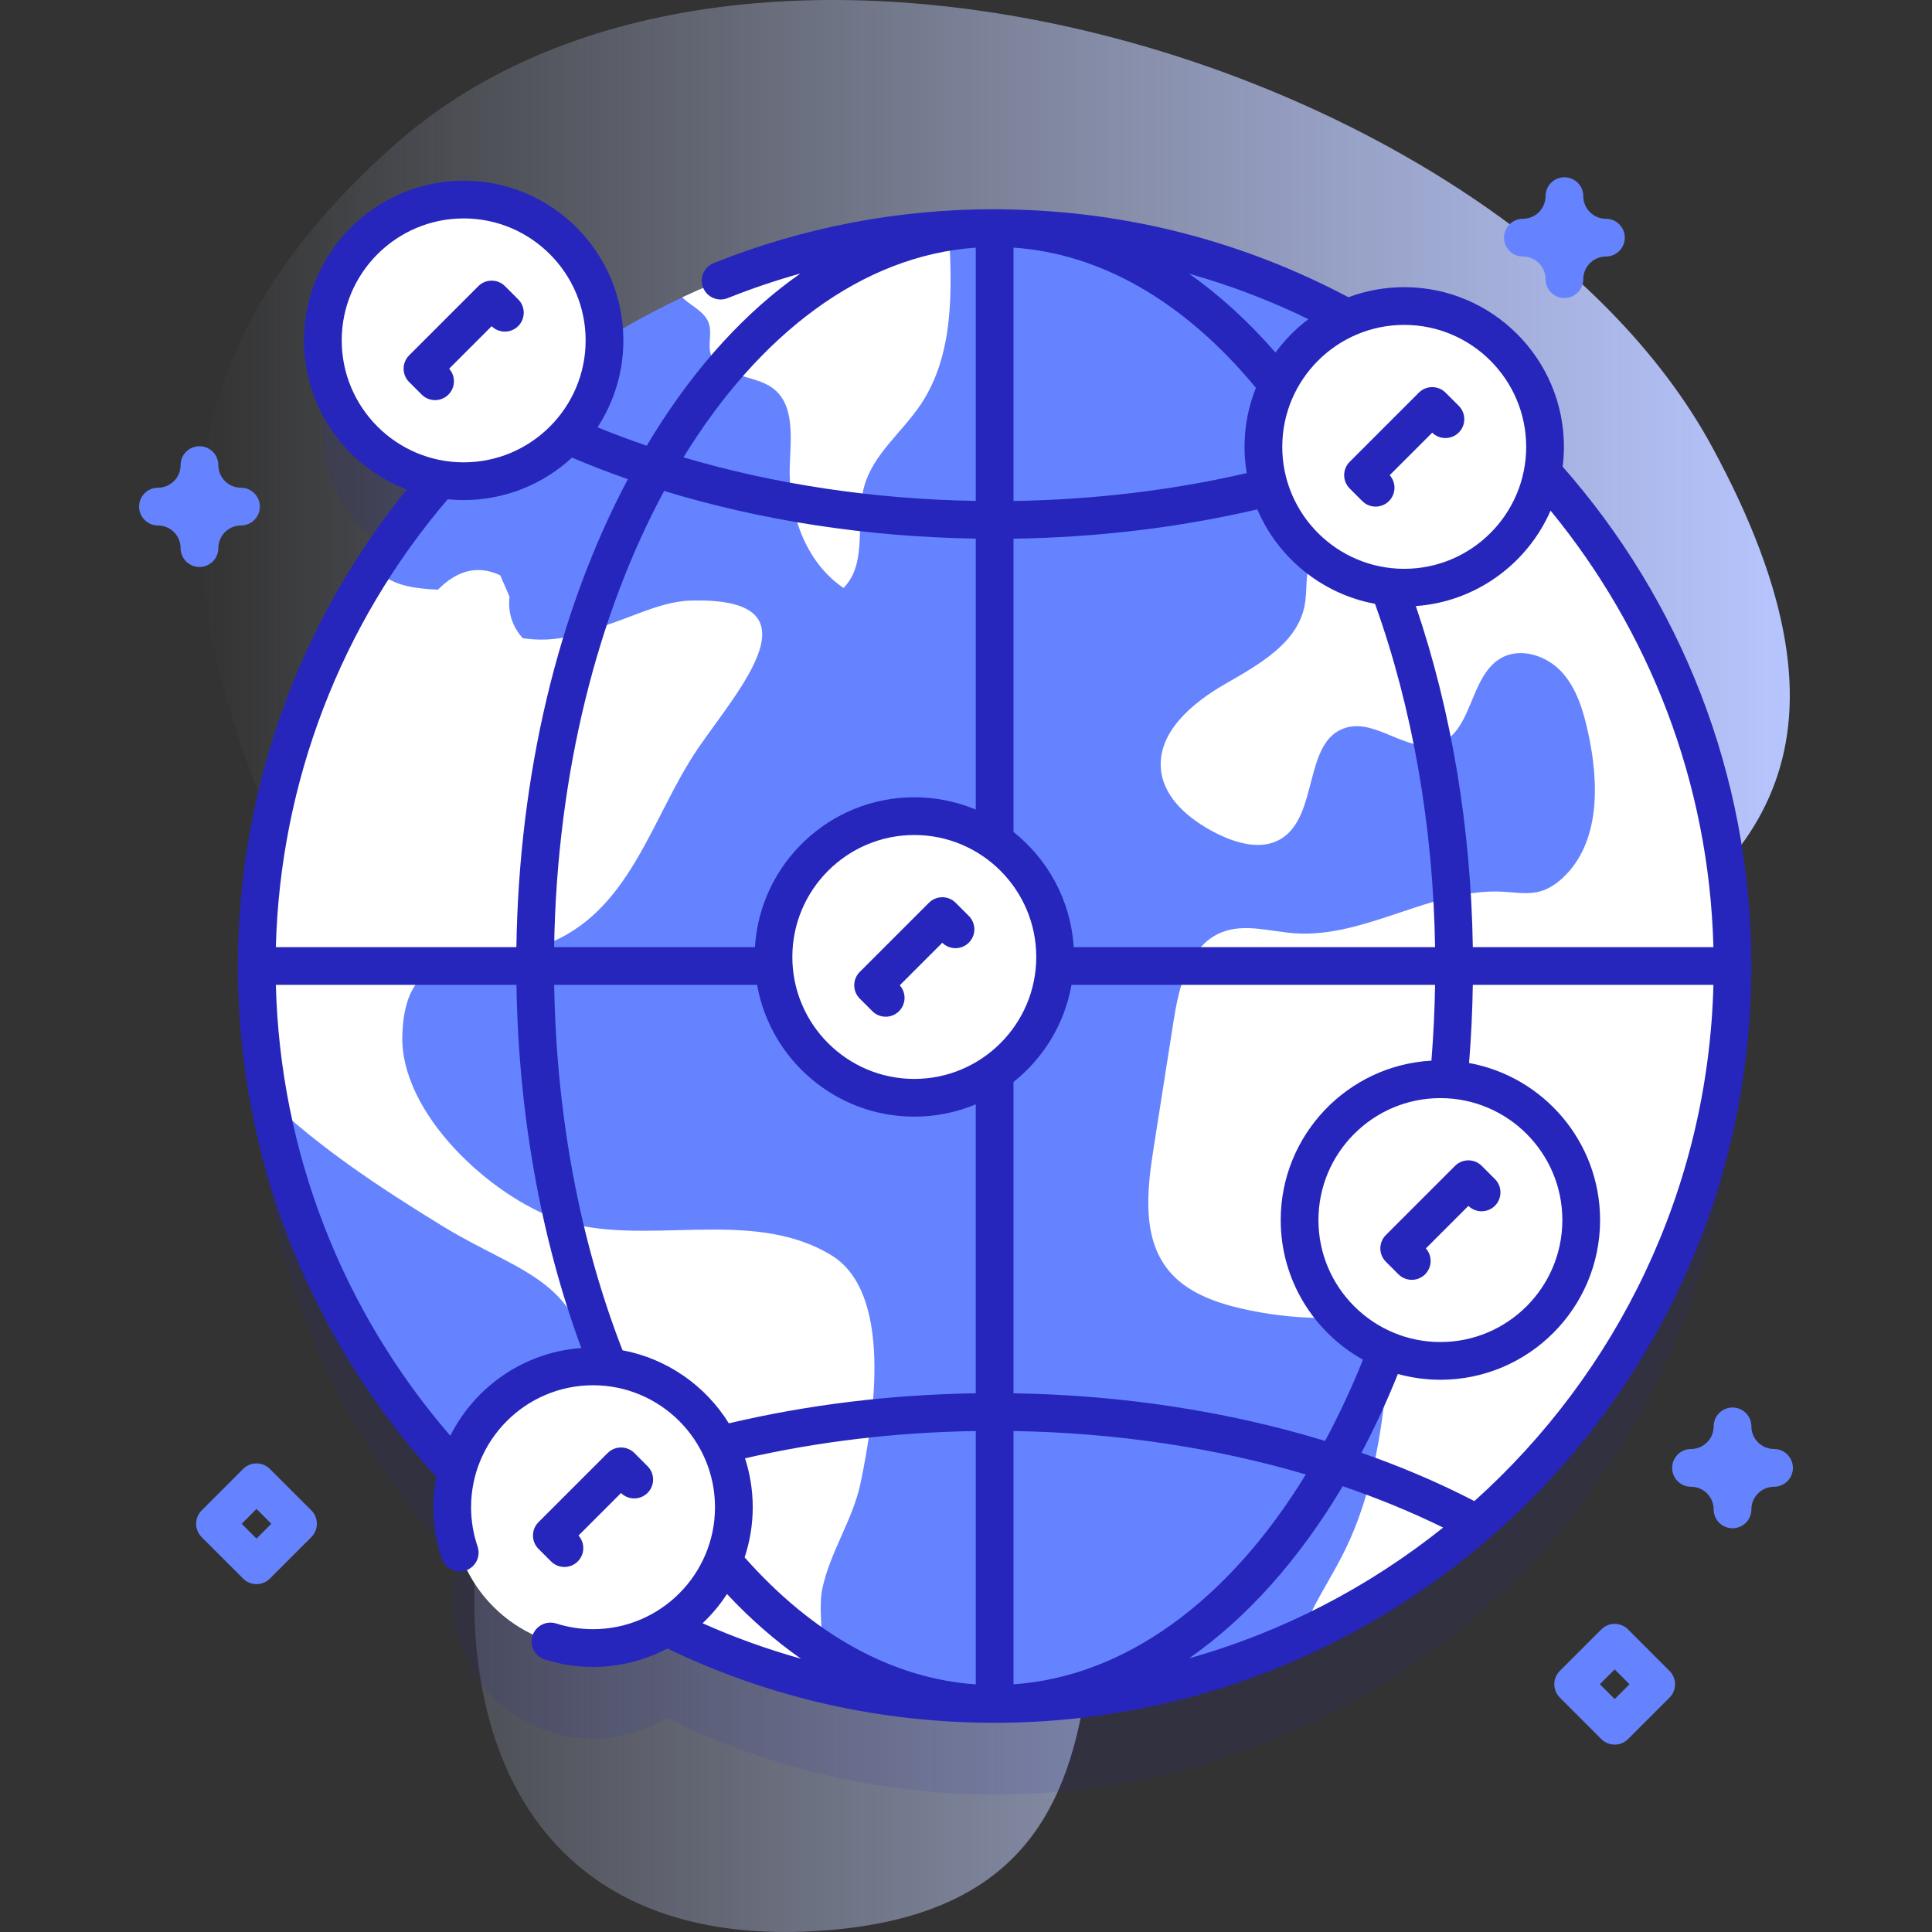
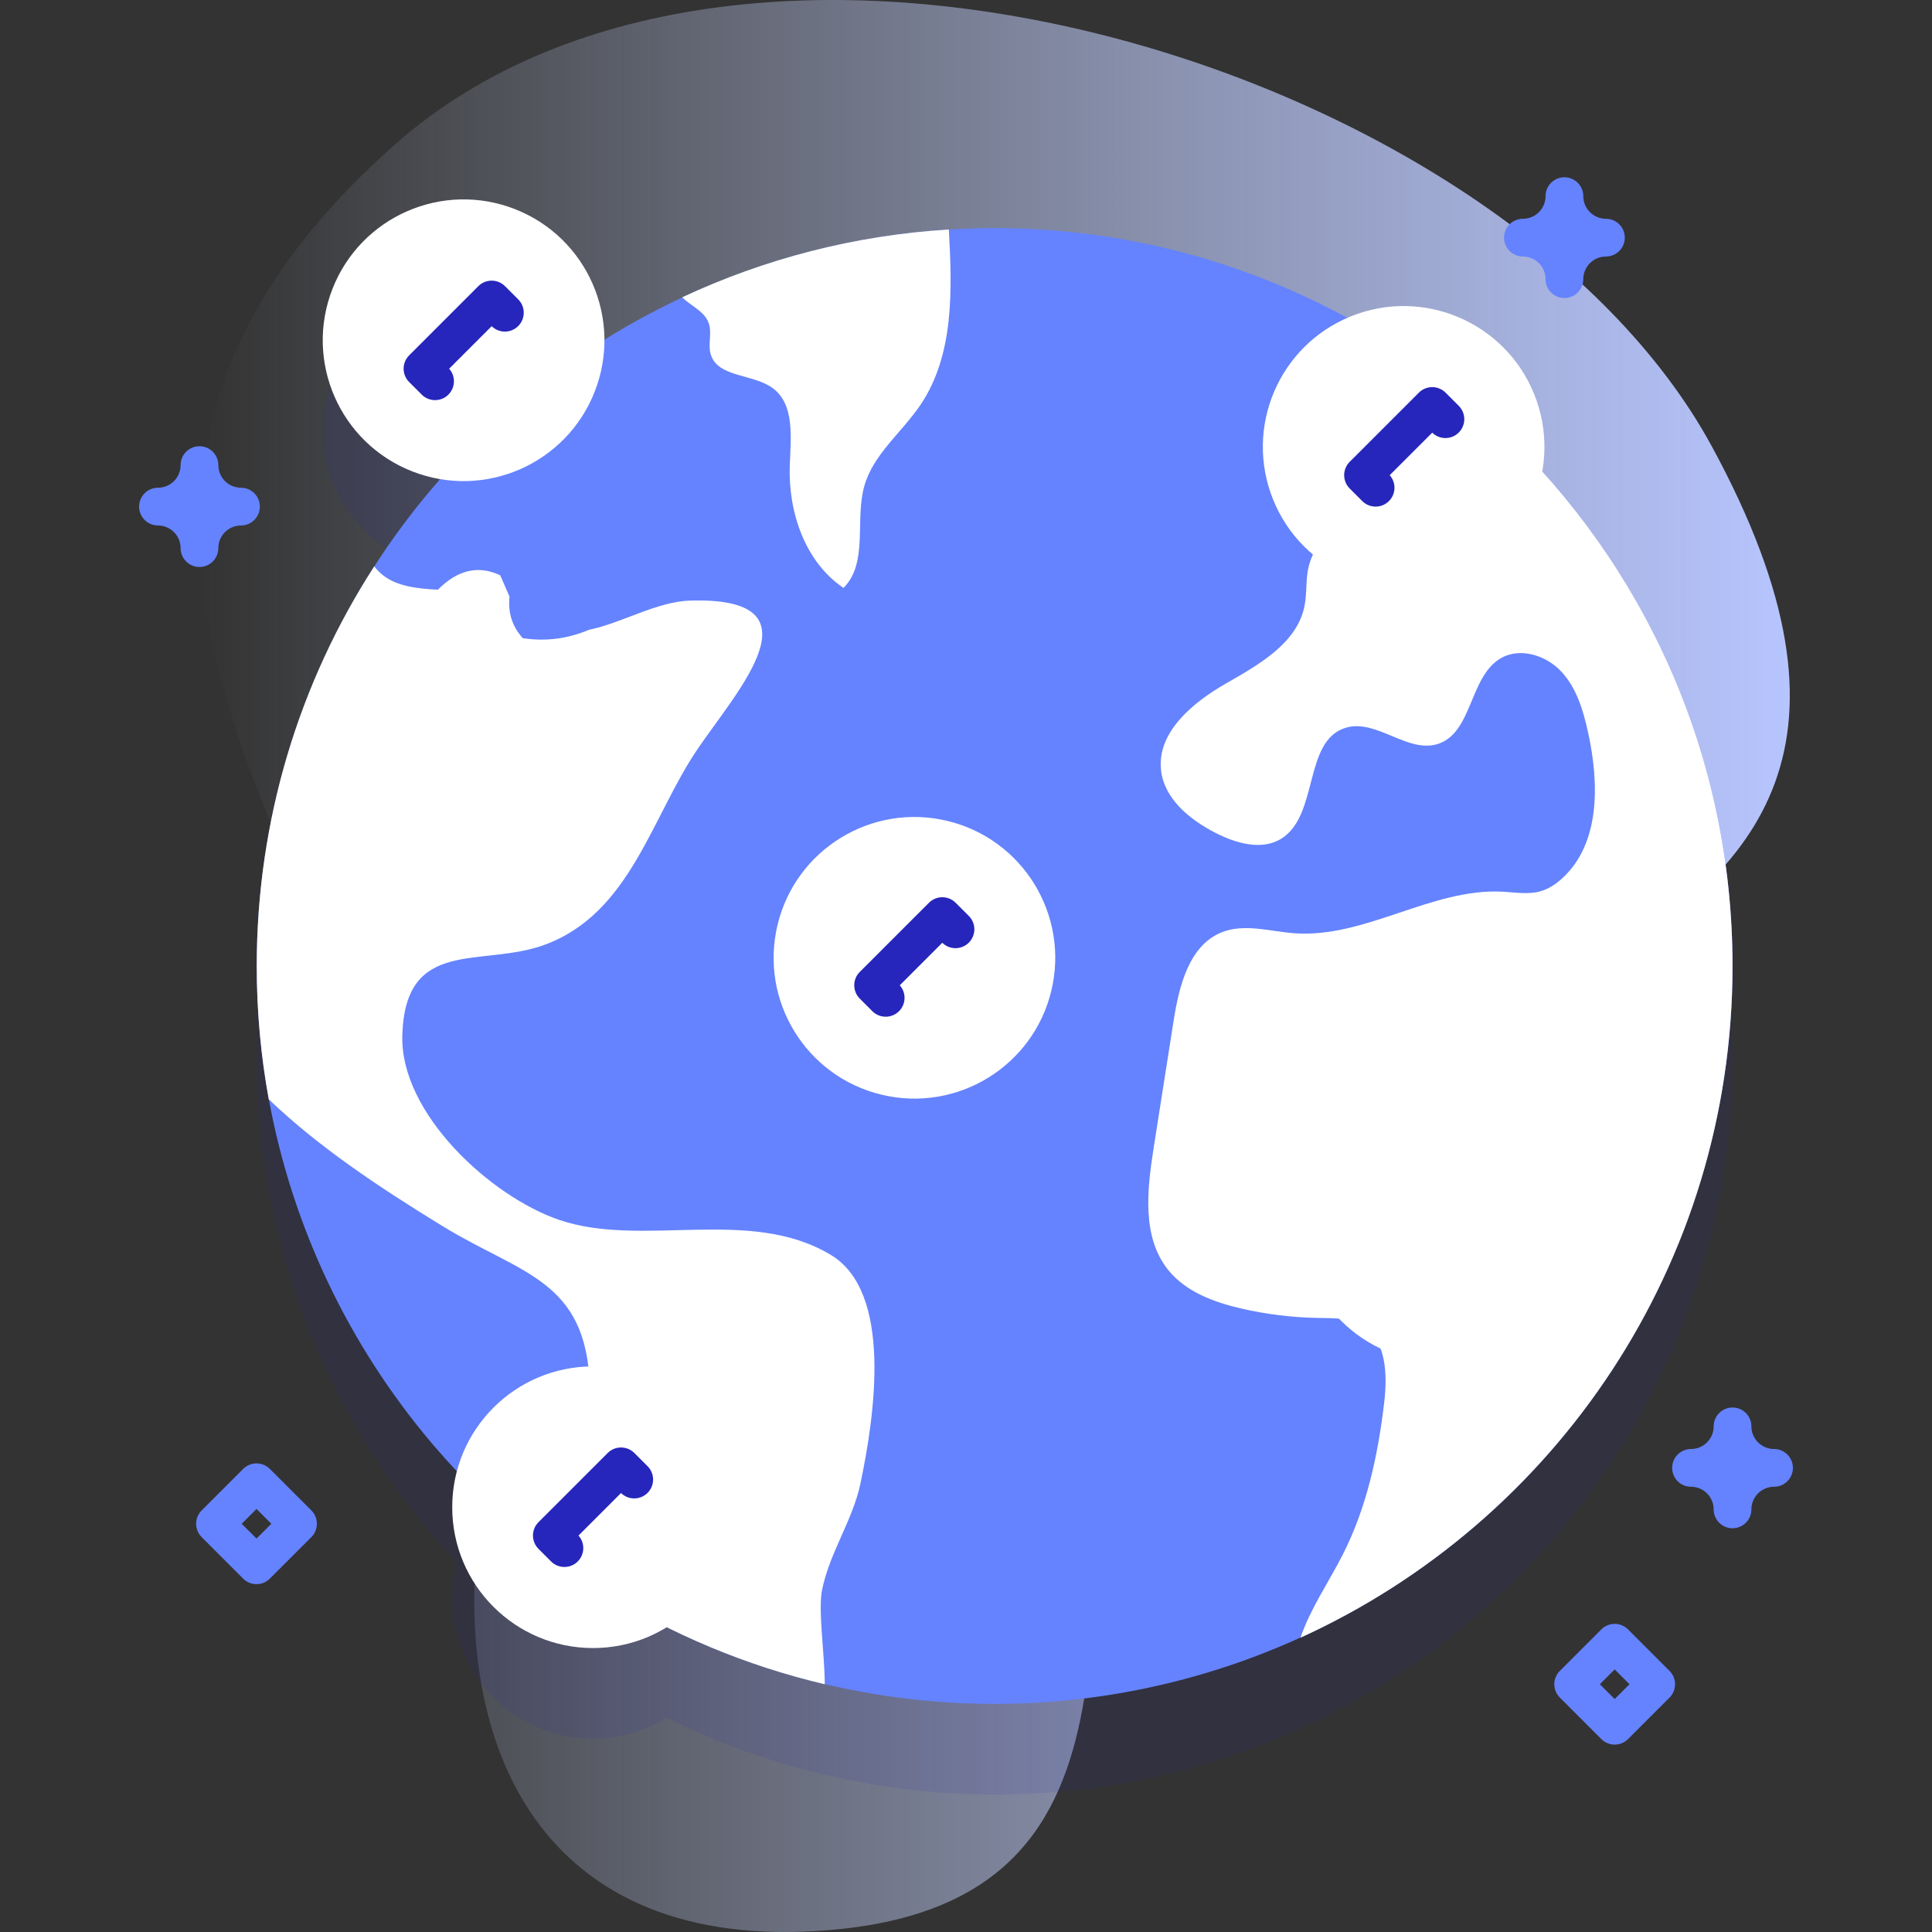
<svg xmlns="http://www.w3.org/2000/svg" id="Capa_1" height="512" viewBox="0 0 512 512" width="512">
  <rect x="0" y="0" width="512" height="512" fill="#333333" stroke="none" />
  <linearGradient id="SVGID_1_" gradientUnits="userSpaceOnUse" x1="52.862" x2="474.314" y1="256" y2="256">
    <stop offset="0" stop-color="#d2deff" stop-opacity="0" />
    <stop offset="1" stop-color="#b7c5ff" />
  </linearGradient>
  <g>
    <g>
      <g>
        <path d="m104.734 38.232c-135.328 119.538 38.83 235.409 22.243 366.028-7.375 58.072 16.054 113.588 92.705 107.244 93.413-7.732 59.504-97.209 79.066-156.778 33.66-102.501 240.73-78.56 154.895-236.448-54.778-100.758-255.767-162.321-348.909-80.046z" fill="url(#SVGID_1_)" />
      </g>
      <g>
        <path d="m408.851 149.089c.39-2.164.605-4.39.605-6.666 0-20.612-16.709-37.321-37.321-37.321-5.332 0-10.399 1.126-14.987 3.141-27.791-15.171-59.668-23.797-93.56-23.797-37.965 0-73.396 10.831-103.392 29.554-.112-20.516-16.773-37.114-37.316-37.114-20.611 0-37.321 16.709-37.321 37.32 0 18.482 13.438 33.816 31.073 36.79-30.248 34.43-48.598 79.571-48.598 129.004 0 51.808 20.155 98.903 53.042 133.893-.803 3.045-1.235 6.24-1.235 9.537 0 20.612 16.709 37.321 37.32 37.321 7.166 0 13.858-2.024 19.542-5.525 26.176 13.004 55.673 20.329 86.884 20.329 108.001 0 195.554-87.552 195.554-195.554.001-50.351-19.033-96.25-50.29-130.912z" fill="#2626bc" opacity=".1" />
        <circle cx="263.588" cy="256" fill="#6583fe" r="195.554" />
        <g>
          <path d="m217.878 421.23c-1.14 5.49.67 16.92.69 25.11-20.96-4.94-40.61-13.24-58.36-24.32-6.55-17.28-3.25-34.57-3.89-54.6-.91-28.26-18-29.64-38.86-42.38-17.39-10.63-33.36-21.37-46.24-33.73-2.09-11.45-3.18-23.25-3.18-35.31 0-39.03 11.43-75.38 31.14-105.9 3.43 4.41 8.44 5.79 16.88 6.17 5.21-5.27 10.71-6.54 16.51-3.81.82 1.89 1.64 3.78 2.46 5.67-.46 4.2.71 7.86 3.5 10.99 6.04.92 11.89.18 17.56-2.22 8.54-1.73 17.96-7.45 26.69-7.73 35.56-1.13 12.9 23.47 2.14 39.25-12.29 18.04-17.82 43.59-40.59 51.96-16.65 6.12-36.94-2.23-37.71 24-.61 20.69 23.38 42.65 41.47 48.87 22.14 7.6 50.63-3.67 72.15 9.35 16.17 9.78 11.76 41.76 7.77 60.63-2.04 9.64-8.08 18.09-10.13 28z" fill="#fff" />
        </g>
        <g>
          <path d="m243.938 107.29c-4.92 7.3-12.54 13.09-14.9 21.56-2.52 9.03 1.11 20.32-5.5 26.96-10.23-6.92-14.68-20.14-14.24-32.47.27-7.31 1.37-16.14-4.52-20.48-5.22-3.85-14.61-2.76-16.44-8.99-.78-2.66.41-5.64-.52-8.25-1.01-2.87-4.14-4.29-6.44-6.28-.2-.17-.39-.36-.57-.56 21.68-10.14 45.52-16.42 70.64-17.96.9 15.98 1.43 33.21-7.51 46.47z" fill="#fff" />
        </g>
        <g>
          <path d="m459.138 256c0 79.09-46.95 147.21-114.49 178.01 2.51-7.47 7.38-14.59 11.05-21.73 6.45-12.55 9.48-26.59 11.13-40.6.88-7.48.59-16.65-5.9-20.47-3.38-1.99-7.53-1.88-11.45-1.94-6.93-.11-13.84-.95-20.59-2.51-7.24-1.68-14.69-4.44-19.34-10.25-6.94-8.68-5.57-21.12-3.85-32.1 1.77-11.28 3.54-22.55 5.31-33.83 1.45-9.27 4.11-20.13 12.86-23.55 5.99-2.34 12.67-.19 19.09.29 18.87 1.39 36.4-12.01 55.29-11.01 3.31.18 6.69.79 9.88-.08 2.29-.63 4.33-2 6.06-3.63 9.93-9.29 9.6-25.07 6.7-38.36-1.27-5.83-3.02-11.83-7.07-16.21-4.06-4.39-11.04-6.59-16.18-3.54-8.26 4.9-7.39 19.61-16.51 22.64-8.05 2.66-16.37-6.73-24.48-4.27-11.32 3.42-7.06 23.23-17.13 29.42-5.22 3.2-12.02 1.2-17.46-1.59-6.76-3.48-13.48-8.95-14.36-16.49-1.17-10.06 8.27-17.93 17.05-22.98s18.97-10.68 20.96-20.6c.67-3.3.3-6.74 1.01-10.03 2.04-9.57 12.12-14.99 21.44-17.97s19.68-5.27 25.9-12.83c1.5-1.82 2.68-3.87 3.84-5.93 37.71 35.66 61.24 86.15 61.24 142.14z" fill="#fff" />
        </g>
        <g>
          <ellipse cx="242.3" cy="253.606" fill="#fff" rx="37.321" ry="37.321" transform="matrix(.234 -.972 .972 .234 -60.869 429.998)" />
          <path d="m234.716 269.44c-1.28 0-2.559-.488-3.536-1.464l-3.333-3.333c-1.953-1.953-1.953-5.119 0-7.071l18.333-18.333c1.953-1.952 5.118-1.952 7.071 0l3.5 3.5c1.953 1.953 1.953 5.119 0 7.071-1.941 1.94-5.08 1.954-7.036.035l-11.268 11.269c1.754 1.963 1.688 4.979-.196 6.863-.976.975-2.255 1.463-3.535 1.463z" fill="#2626bc" />
        </g>
        <g>
          <ellipse cx="372.135" cy="118.422" fill="#fff" rx="37.321" ry="37.321" transform="matrix(.927 -.374 .374 .927 -17.28 147.823)" />
          <path d="m364.552 134.256c-1.28 0-2.559-.488-3.536-1.464l-3.333-3.333c-1.953-1.953-1.953-5.119 0-7.071l18.333-18.334c1.953-1.952 5.118-1.952 7.071 0l3.5 3.5c1.953 1.953 1.953 5.119 0 7.071-1.941 1.94-5.08 1.954-7.036.035l-11.268 11.269c1.754 1.963 1.688 4.979-.196 6.863-.976.975-2.255 1.464-3.535 1.464z" fill="#2626bc" />
        </g>
        <g>
          <ellipse cx="381.722" cy="323.333" fill="#fff" rx="37.321" ry="37.321" transform="matrix(.234 -.972 .972 .234 -21.799 619.014)" />
-           <path d="m374.138 339.167c-1.28 0-2.559-.488-3.536-1.464l-3.333-3.333c-1.953-1.953-1.953-5.119 0-7.071l18.333-18.333c1.953-1.952 5.118-1.952 7.071 0l3.5 3.5c1.953 1.953 1.953 5.119 0 7.071-1.941 1.94-5.08 1.954-7.036.035l-11.268 11.269c1.754 1.963 1.688 4.978-.196 6.863-.975.974-2.255 1.463-3.535 1.463z" fill="#2626bc" />
        </g>
        <g>
          <ellipse cx="122.88" cy="90.206" fill="#fff" rx="37.321" ry="37.321" transform="matrix(.365 -.931 .931 .365 -5.977 171.646)" />
          <path d="m115.297 106.039c-1.28 0-2.559-.488-3.536-1.464l-3.334-3.333c-1.953-1.953-1.953-5.119 0-7.071l18.334-18.333c1.953-1.952 5.118-1.952 7.071 0l3.5 3.5c1.953 1.953 1.953 5.119 0 7.071-1.941 1.94-5.08 1.954-7.036.035l-11.268 11.269c1.754 1.963 1.688 4.979-.196 6.863-.976.975-2.255 1.463-3.535 1.463z" fill="#2626bc" />
        </g>
        <g>
          <circle cx="157.162" cy="399.43" fill="#fff" r="37.321" />
          <path d="m149.578 415.263c-1.28 0-2.559-.488-3.536-1.464l-3.334-3.334c-1.953-1.953-1.953-5.119 0-7.071l18.334-18.333c1.953-1.952 5.118-1.952 7.071 0l3.5 3.5c1.953 1.953 1.953 5.119 0 7.071-1.941 1.94-5.08 1.954-7.036.035l-11.268 11.269c1.754 1.963 1.688 4.978-.196 6.863-.976.976-2.255 1.464-3.535 1.464z" fill="#2626bc" />
        </g>
        <g fill="#6583fe">
          <path d="m427.907 462.34c-1.279 0-2.56-.488-3.535-1.464l-11-11c-1.953-1.953-1.953-5.119 0-7.071l11-11c1.951-1.952 5.119-1.952 7.07 0l11 11c1.953 1.953 1.953 5.119 0 7.071l-11 11c-.975.976-2.256 1.464-3.535 1.464zm-3.929-16 3.929 3.929 3.929-3.929-3.929-3.929z" />
          <path d="m67.977 419.815c-1.279 0-2.559-.488-3.535-1.464l-11-11c-1.953-1.953-1.953-5.119 0-7.071l11-11c1.951-1.952 5.119-1.952 7.07 0l11 11c1.953 1.953 1.953 5.119 0 7.071l-11 11c-.975.976-2.255 1.464-3.535 1.464zm-3.928-16 3.929 3.929 3.929-3.929-3.929-3.929z" />
          <path d="m459.138 405.005c-2.762 0-5-2.239-5-5 0-3.309-2.691-6-6-6-2.762 0-5-2.239-5-5s2.238-5 5-5c3.309 0 6-2.691 6-6 0-2.761 2.238-5 5-5s5 2.239 5 5c0 3.309 2.691 6 6 6 2.762 0 5 2.239 5 5s-2.238 5-5 5c-3.309 0-6 2.691-6 6 0 2.762-2.239 5-5 5z" />
          <path d="m52.862 150.255c-2.762 0-5-2.239-5-5 0-3.309-2.691-6-6-6-2.762 0-5-2.239-5-5s2.238-5 5-5c3.309 0 6-2.691 6-6 0-2.761 2.238-5 5-5s5 2.239 5 5c0 3.309 2.691 6 6 6 2.762 0 5 2.239 5 5s-2.238 5-5 5c-3.309 0-6 2.691-6 6 0 2.762-2.238 5-5 5z" />
          <path d="m414.588 78.98c-2.762 0-5-2.239-5-5 0-3.309-2.691-6-6-6-2.762 0-5-2.239-5-5s2.238-5 5-5c3.309 0 6-2.691 6-6 0-2.761 2.238-5 5-5s5 2.239 5 5c0 3.309 2.691 6 6 6 2.762 0 5 2.239 5 5s-2.238 5-5 5c-3.309 0-6 2.691-6 6 0 2.761-2.238 5-5 5z" />
        </g>
      </g>
    </g>
-     <path d="m62.977 256c0 .218.037.425.064.635.157 50.053 18.809 97.843 52.579 134.733-.506 2.611-.779 5.304-.779 8.061 0 4.645.76 9.232 2.258 13.635.89 2.613 3.729 4.012 6.344 3.123 2.614-.889 4.013-3.73 3.123-6.344-1.145-3.364-1.725-6.868-1.725-10.414 0-17.822 14.499-32.321 32.321-32.321 17.821 0 32.32 14.499 32.32 32.321 0 17.821-14.499 32.32-32.32 32.32-3.329 0-6.617-.507-9.771-1.507-2.637-.835-5.443.625-6.277 3.256-.834 2.632.624 5.442 3.256 6.277 4.134 1.31 8.438 1.974 12.793 1.974 7.106 0 13.803-1.768 19.689-4.876 27.178 13.057 56.359 19.68 86.737 19.68 110.371 0 200.197-89.621 200.546-199.911.028-.213.065-.423.065-.643s-.037-.429-.065-.641c-.159-50.42-19.036-96.497-50.015-131.685.214-1.722.338-3.472.338-5.252 0-23.336-18.984-42.321-42.32-42.321-5.203 0-10.187.949-14.795 2.674-27.249-14.475-58.202-22.848-91.046-23.286-.9-.029-1.803-.044-2.707-.044-25.729 0-50.784 4.805-74.469 14.282-2.564 1.026-3.811 3.936-2.785 6.5 1.025 2.563 3.935 3.809 6.5 2.785 6.328-2.532 12.762-4.7 19.282-6.527-14.368 10.048-27.539 24.379-38.881 42.593-.624 1.003-1.238 2.019-1.847 3.039-4.441-1.514-8.785-3.143-13.032-4.877 4.323-6.634 6.846-14.543 6.846-23.035 0-23.336-18.985-42.321-42.321-42.321s-42.323 18.987-42.323 42.323c0 18.017 11.322 33.432 27.222 39.526-28.768 35.472-44.596 79.78-44.74 125.635-.027.21-.065.416-.065.633zm56.355 124.49c-28.809-33.346-45.083-75.375-46.228-119.49h63.761c.528 34.016 6.421 67.057 17.181 96.236-15.201 1.112-28.192 10.283-34.714 23.254zm245.059-220.47c9.93 27.609 15.406 58.922 15.922 90.98h-95.781c-.754-12.345-6.823-23.27-15.944-30.523v-77.713c22.224-.34 43.919-2.953 64.609-7.772 5.481 12.832 17.128 22.415 31.194 25.028zm-14.99 163.313c0-17.822 14.499-32.321 32.32-32.321s32.32 14.499 32.32 32.321c0 17.821-14.499 32.32-32.32 32.32-17.821.001-32.32-14.498-32.32-32.32zm29.937-42.249c-22.231 1.241-39.937 19.714-39.937 42.25 0 15.895 8.812 29.765 21.804 36.998-3.072 7.618-6.43 14.808-10.05 21.529-25.597-7.815-53.745-12.17-82.568-12.622v-82.502c7.922-6.299 13.537-15.37 15.372-25.735h96.35c-.107 6.728-.433 13.451-.971 20.082zm-181.895 105.38c19.587-4.471 40.113-6.894 61.145-7.226v67.138c-21.98-1.523-43.044-13.078-61.254-33.658 1.387-4.182 2.149-8.646 2.149-13.287-.001-4.523-.721-8.879-2.04-12.967zm77.177-132.858c0 17.821-14.499 32.32-32.32 32.32-17.822 0-32.321-14.499-32.321-32.32 0-17.822 14.499-32.321 32.321-32.321 17.821.001 32.32 14.5 32.32 32.321zm-6.032 125.634c27.027.436 53.403 4.401 77.464 11.515-20.535 33.573-47.992 53.566-77.464 55.606zm61.808-253.862c-19.789 4.568-40.541 7.048-61.808 7.384v-67.141c23.268 1.599 45.361 14.358 64.239 37.151-1.936 4.845-3.012 10.123-3.012 15.651-.001 2.369.205 4.691.581 6.955zm-71.808 89.172c-5.016-2.1-10.518-3.264-16.288-3.264-22.46 0-40.881 17.589-42.233 39.714h-53.216c.734-46.258 11.625-88.458 29.154-120.891 25.603 7.823 53.75 12.181 82.583 12.634zm-93.604 143.295c-11.336-29.058-17.568-62.403-18.118-96.846h53.773c3.509 19.821 20.848 34.927 41.661 34.927 5.77 0 11.272-1.164 16.288-3.264v76.573c-22.523.344-44.497 3.023-65.433 7.966-6.154-9.927-16.295-17.126-28.171-19.356zm21.209 72.335c2.449-2.313 4.621-4.912 6.464-7.747 6.243 6.664 12.796 12.388 19.599 17.139-8.867-2.479-17.565-5.605-26.063-9.392zm169.64-36.31c9.307 3.172 18.218 6.826 26.615 10.953-19.646 15.722-42.453 27.647-67.309 34.641 15.279-10.675 29.107-26.109 40.694-45.594zm34.899 3.933c-9.385-4.852-19.41-9.131-29.934-12.8 3.468-6.57 6.697-13.537 9.661-20.883 3.589.992 7.363 1.534 11.263 1.534 23.336 0 42.32-18.985 42.32-42.32 0-20.741-15.002-38.033-34.722-41.624.55-6.839.883-13.771.99-20.709h63.766c-1.405 54.252-25.603 102.928-63.344 136.802zm63.34-146.803h-63.759c-.495-31.673-5.674-62.694-15.105-90.381 16.004-1.155 29.566-11.24 35.714-25.292 26.002 31.682 42.014 71.853 43.15 115.673zm-49.616-132.578c0 17.821-14.499 32.32-32.32 32.32-17.822 0-32.321-14.499-32.321-32.32 0-17.822 14.499-32.321 32.321-32.321 17.821.001 32.32 14.5 32.32 32.321zm-57.709-33.836c-3.328 2.503-6.271 5.487-8.736 8.844-7.221-8.287-14.882-15.27-22.893-20.895 10.974 3.088 21.547 7.139 31.629 12.051zm-88.159-18.954v67.112c-27.036-.438-53.398-4.42-77.458-11.546 20.037-32.637 47.285-53.481 77.458-55.566zm-168.028 24.574c0-17.822 14.499-32.321 32.32-32.321 17.822 0 32.321 14.499 32.321 32.321 0 17.821-14.499 32.32-32.321 32.32-17.821 0-32.32-14.499-32.32-32.32zm32.32 42.32c11.069 0 21.154-4.276 28.703-11.257 4.813 2.042 9.75 3.954 14.81 5.719-18.473 34.785-28.842 78.119-29.544 124.012h-63.743c1.142-43.61 17.198-85.504 45.536-118.686 1.394.139 2.807.212 4.238.212z" fill="#2626bc" />
  </g>
</svg>